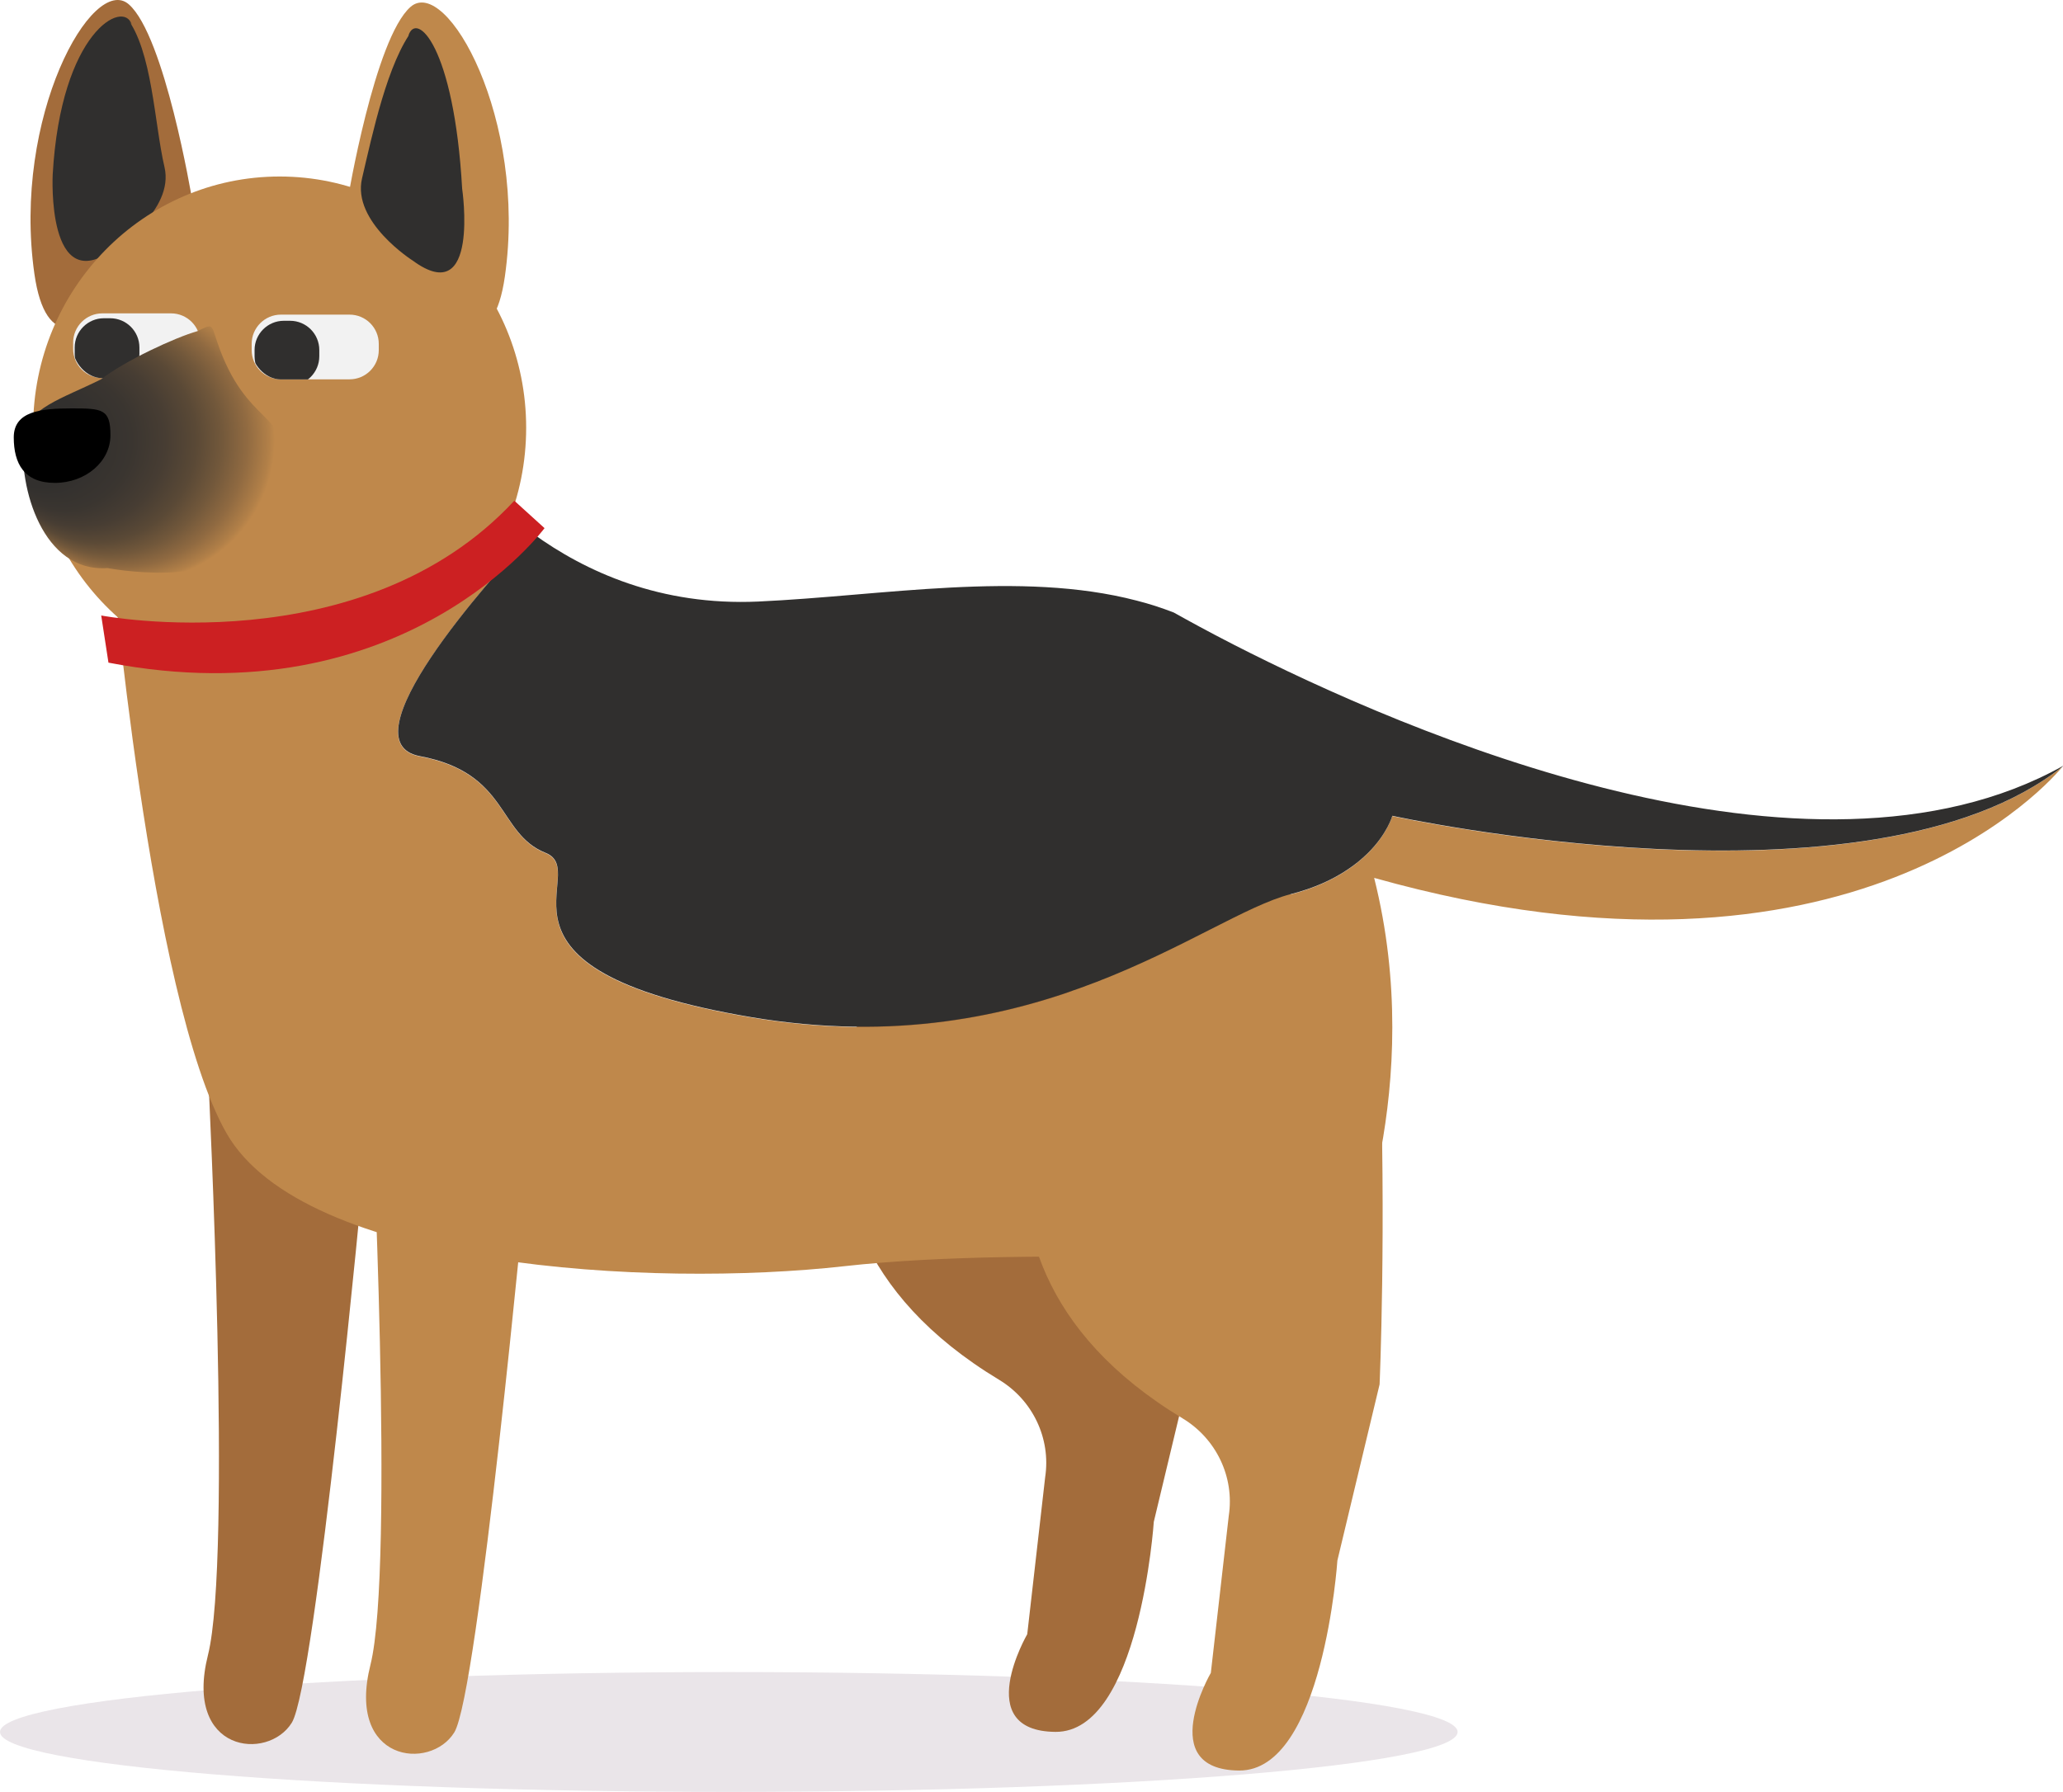
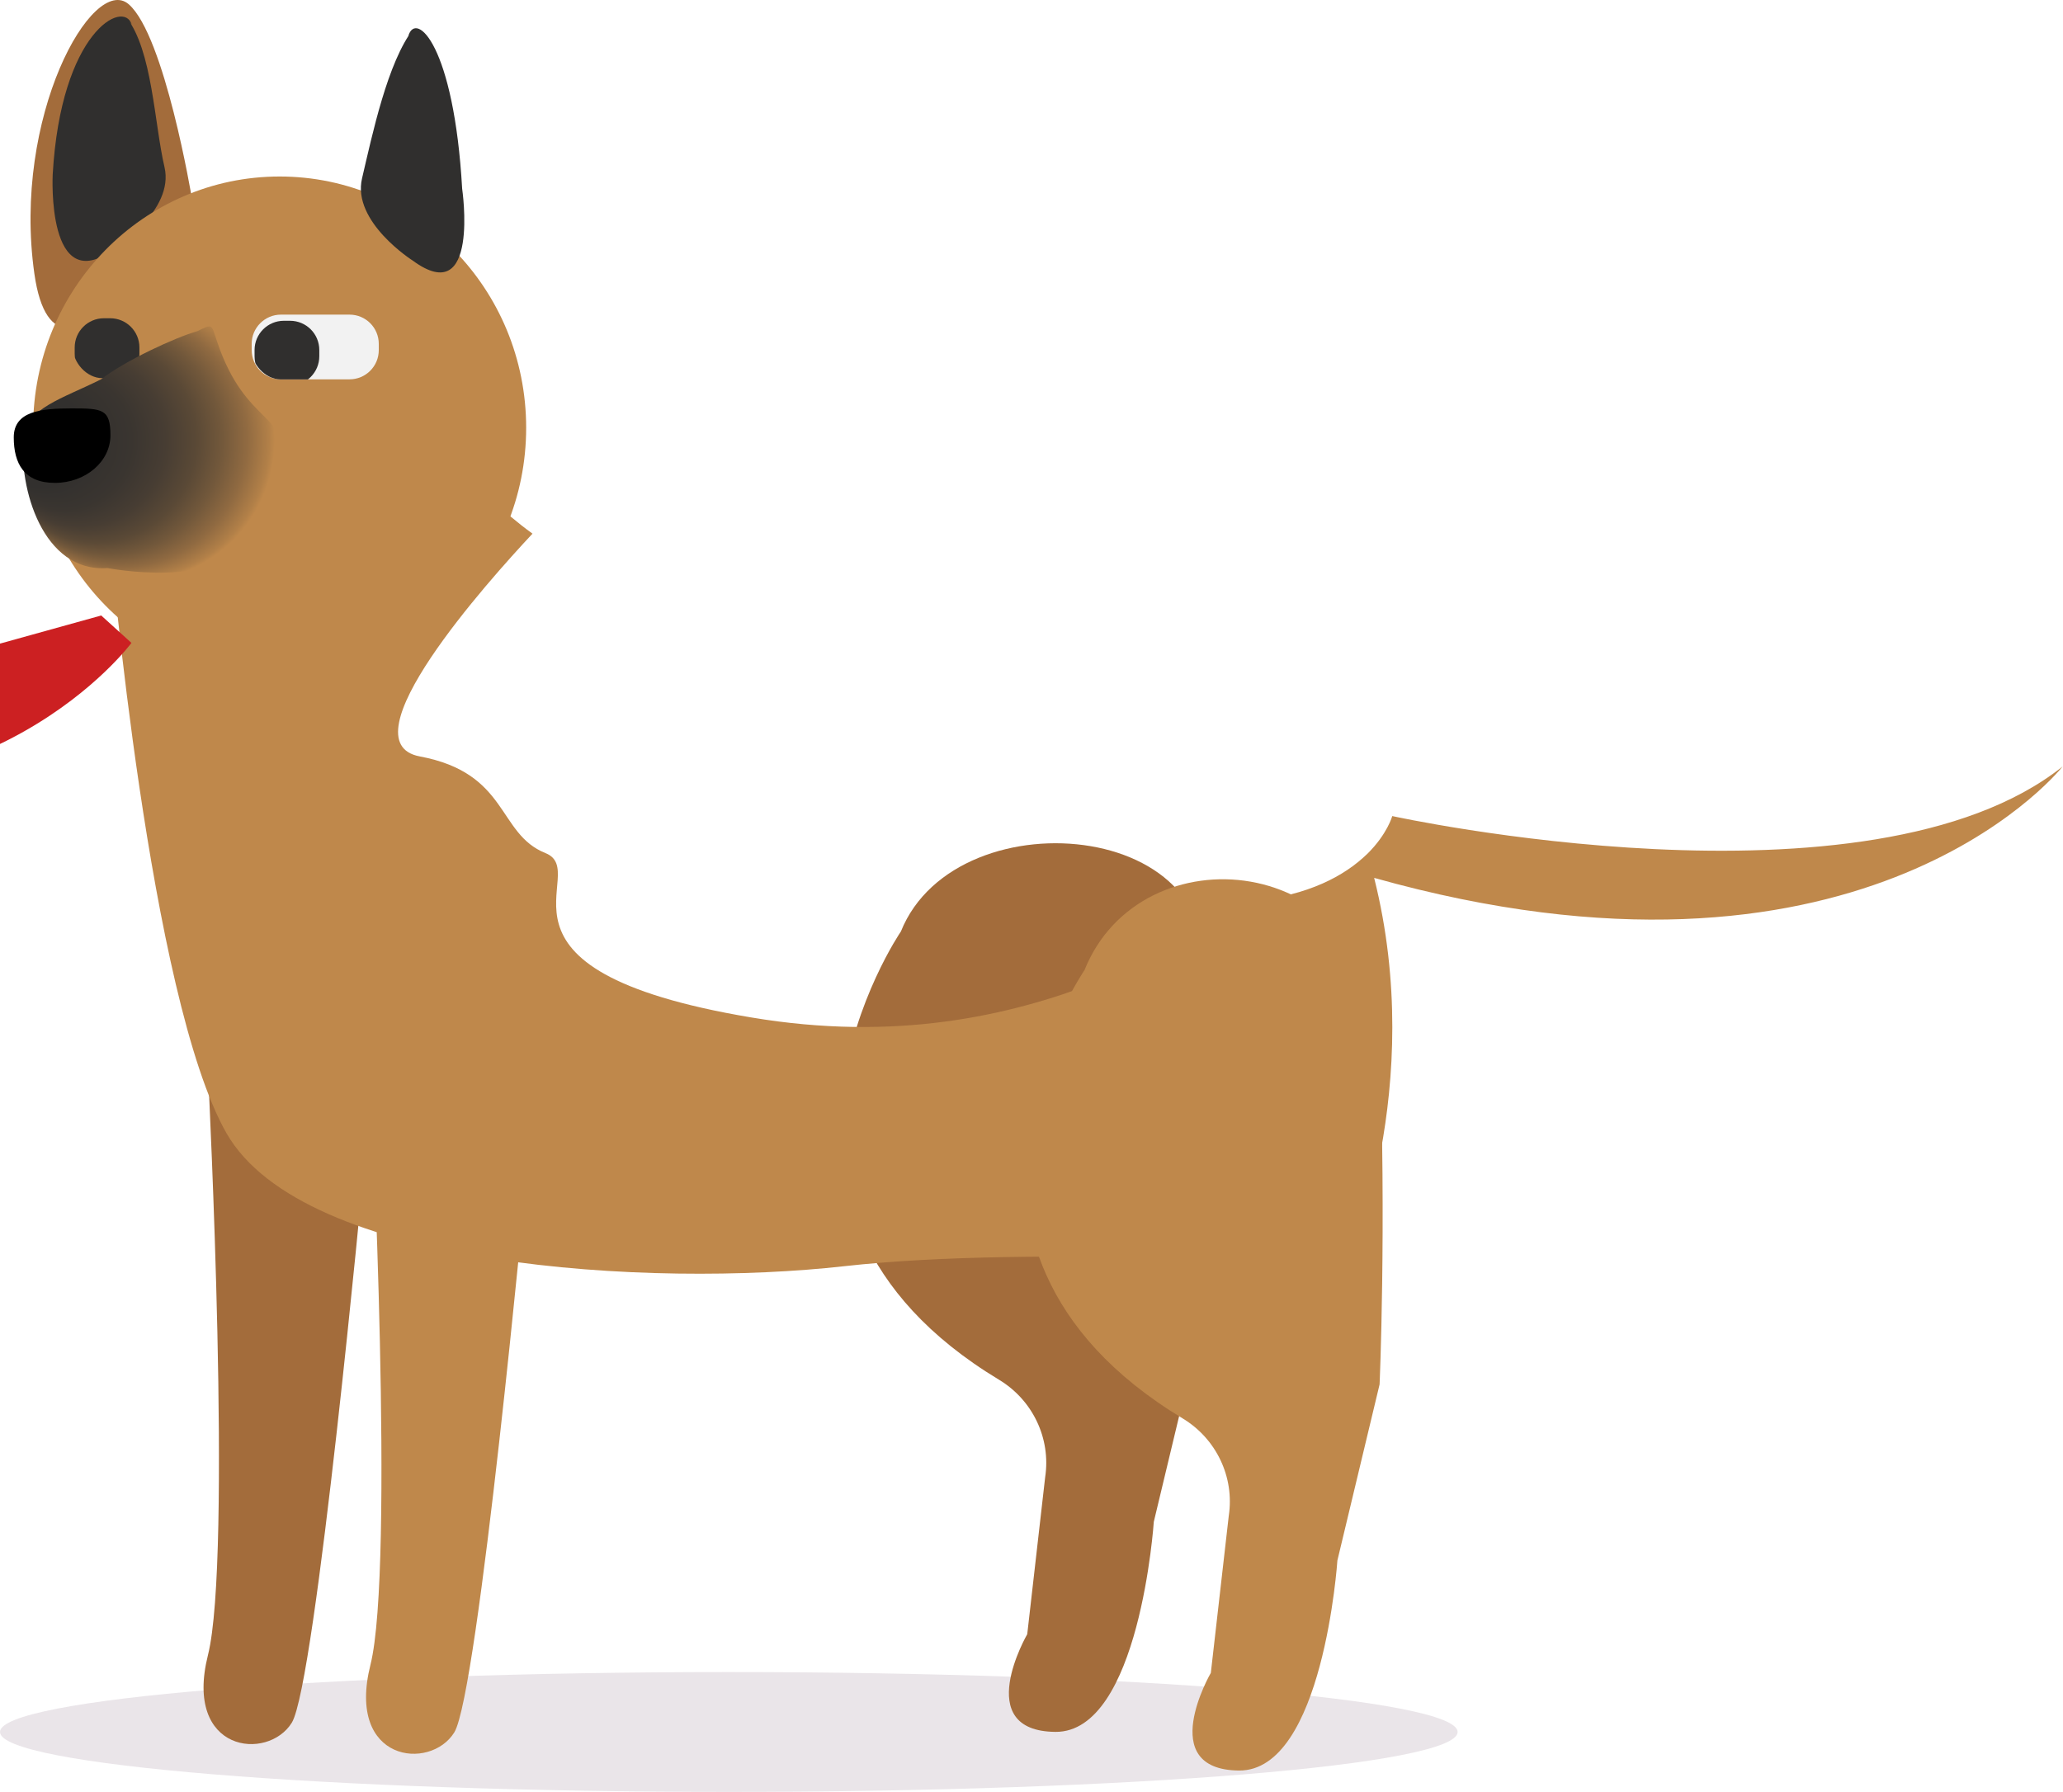
<svg xmlns="http://www.w3.org/2000/svg" viewBox="0 0 227.88 197.97">
  <defs>
    <style>.cls-1{fill:#cc2022;}.cls-1,.cls-2,.cls-3,.cls-4,.cls-5,.cls-6,.cls-7,.cls-8,.cls-9{stroke-width:0px;}.cls-2{fill:#302f2e;}.cls-10{isolation:isolate;}.cls-4{fill:none;}.cls-11{clip-path:url(#clippath-1);}.cls-5{fill:#d2c8d0;mix-blend-mode:multiply;opacity:.47;}.cls-12{clip-path:url(#clippath);}.cls-6{fill:url(#radial-gradient);}.cls-7{fill:#bf884b;}.cls-8{fill:#a36c3b;}.cls-9{fill:#f2f2f2;}</style>
    <clipPath id="clippath">
      <rect class="cls-4" x="27.79" y="34.76" width="14.04" height="7.16" rx="3.23" ry="3.23" />
    </clipPath>
    <clipPath id="clippath-1">
      <rect class="cls-4" x="8.08" y="34.62" width="14.04" height="7.16" rx="3.23" ry="3.23" />
    </clipPath>
    <radialGradient id="radial-gradient" cx="14.77" cy="-3456.44" fx="-.65" fy="-3456.44" r="15.58" gradientTransform="translate(0 -3407.76) scale(1 -1)" gradientUnits="userSpaceOnUse">
      <stop offset="0" stop-color="#302f2e" />
      <stop offset=".33" stop-color="#32302e" />
      <stop offset=".49" stop-color="#3a3530" />
      <stop offset=".61" stop-color="#473d33" />
      <stop offset=".72" stop-color="#5a4936" />
      <stop offset=".81" stop-color="#72583b" />
      <stop offset=".9" stop-color="#906a41" />
      <stop offset=".98" stop-color="#b28048" />
      <stop offset="1" stop-color="#bf884b" />
    </radialGradient>
  </defs>
  <g class="cls-10">
    <g id="Layer_2">
      <g id="Layer_1-2">
        <path class="cls-5" d="m0,191.35c0,3.66,36.04,6.62,80.51,6.62,44.46,0,80.5-2.96,80.5-6.62,0-3.66-36.04-6.62-80.5-6.62-44.46,0-80.51,2.96-80.51,6.62Z" />
        <path class="cls-8" d="m21.18,21.82S18.2,3.96,14.23.48C10.26-2.99,1.32,12.89,3.8,30.26c2.48,17.37,17.37-8.44,17.37-8.44Z" />
        <path class="cls-2" d="m14.55,2.72c-.85-2.85-7.83.72-8.73,16.58,0,0-.7,13.7,6.75,8.24,0,0,6.73-4.27,5.6-9.08-1.13-4.81-1.33-12.89-4.21-16.55" />
        <path class="cls-8" d="m23.03,119.59s2.64,52.51-.06,63.27c-2.7,10.76,6.61,11.74,9.26,7.47,2.64-4.27,7.93-60.86,7.93-60.86l-17.14-9.88Z" />
        <path class="cls-8" d="m99.5,102.93s-20.75,30.43,10.86,49.51c3.71,2.24,5.74,6.48,5.09,10.76l-1.98,17.35s-6.21,10.71,3.11,10.79c9.31.08,10.87-23.21,10.87-23.21l4.66-19.45s-6.21-18,0-38c6.21-19.99-26.39-23.28-32.6-7.76Z" />
        <path class="cls-7" d="m40.98,120.66s2.64,52.51-.06,63.27c-2.7,10.76,6.61,11.74,9.26,7.47,2.64-4.27,7.93-60.86,7.93-60.86l-17.14-9.88Z" />
        <path class="cls-7" d="m119.78,107.2s-20.75,30.43,10.86,49.51c3.71,2.24,5.74,6.48,5.09,10.76l-1.98,17.35s-6.21,10.71,3.11,10.79c9.31.08,10.87-23.21,10.87-23.21l4.66-19.45s.76-17.08,0-38c-.76-20.92-26.39-23.28-32.6-7.76Z" />
        <path class="cls-7" d="m227.85,84.67c-1.02,1.28-22.95,27.24-76.06,12.32,5.83,23.22-2.91,42.9-2.91,42.9,0,0-34.34-2.38-55.61,0-21.27,2.39-59.71.26-68.25-14.69-8.54-14.95-12.82-65.13-12.82-65.13l36.3-11.74s3.44,5.63,10.32,10.63c-5,5.34-20.82,23.04-12.45,24.61,9.87,1.85,8.54,8.54,13.88,10.68s-8.96,12.84,22.74,18.16c31.71,5.33,50.04-11.16,59.56-13.59,2.64-.67,4.68-1.64,6.25-2.69.9-.59,1.63-1.22,2.25-1.81,2.2-2.18,2.74-4.16,2.74-4.16,0,0,52.66,11.56,74.05-5.48Z" />
        <ellipse class="cls-7" cx="30.89" cy="47.26" rx="27.23" ry="27.76" />
        <path class="cls-9" d="m31.03,34.76h7.58c1.79,0,3.23,1.45,3.23,3.23v.69c0,1.79-1.45,3.23-3.23,3.23h-7.58c-1.79,0-3.23-1.45-3.23-3.23v-.69c0-1.78,1.45-3.23,3.23-3.23Z" />
        <g class="cls-12">
          <path class="cls-2" d="m31.35,35.44h.69c1.79,0,3.23,1.45,3.23,3.23v.69c0,1.79-1.45,3.23-3.23,3.23h-.69c-1.79,0-3.23-1.45-3.23-3.23v-.69c0-1.78,1.45-3.23,3.23-3.23Z" />
        </g>
-         <path class="cls-9" d="m11.31,34.62h7.58c1.79,0,3.23,1.45,3.23,3.23v.69c0,1.79-1.45,3.23-3.23,3.23h-7.58c-1.79,0-3.23-1.45-3.23-3.23v-.69c0-1.79,1.45-3.23,3.23-3.23Z" />
        <g class="cls-11">
          <path class="cls-2" d="m11.48,35.16h.69c1.79,0,3.23,1.45,3.23,3.23v.69c0,1.79-1.45,3.23-3.23,3.23h-.69c-1.79,0-3.23-1.45-3.23-3.23v-.69c0-1.79,1.45-3.23,3.23-3.23Z" />
        </g>
        <path class="cls-6" d="m31.41,51.87c.66-6.45-4.26-4.61-7.46-14.22-.63-1.88-.44-1.89-2.13-1.07-2.52.72-7.97,3.25-10.68,5.34-4.27,2.13-8.21,3.17-8.54,6.41-.57,5.57,2.13,14.95,9.27,14.43,0,0,12.22,2.39,15.77-3.19,2.04-1.91,3.46-4.6,3.77-7.7Z" />
        <path class="cls-3" d="m12.2,48.09c0,2.91-2.75,5.26-6.14,5.26s-4.54-2.13-4.54-5.03,3.02-3.2,6.41-3.2,4.27.07,4.27,2.97Z" />
-         <path class="cls-7" d="m38.4,22.1s2.98-17.86,6.95-21.34c3.97-3.48,12.9,12.41,10.42,29.78-2.48,17.37-17.37-8.44-17.37-8.44Z" />
        <path class="cls-2" d="m45.1,3.98c.85-2.85,5.05,1.02,5.95,16.87,0,0,1.98,13.4-5.46,7.94,0,0-6.73-4.27-5.6-9.08,1.13-4.81,2.82-12.89,5.7-16.55" />
-         <path class="cls-2" d="m227.88,84.64s-.02.02-.03.03c-21.39,17.03-74.05,5.46-74.05,5.46,0,0-.54,1.99-2.74,4.16-.62.6-1.36,1.23-2.25,1.81-1.57,1.05-3.61,2.02-6.25,2.69-9.53,2.43-27.85,18.92-59.56,13.59-31.7-5.33-17.4-16.03-22.74-18.16-5.34-2.13-4.02-8.83-13.88-10.68-8.37-1.57,7.45-19.27,12.45-24.61,5.84,4.24,14.14,8.02,24.92,7.53,13.75-.63,28.96-3.45,41.78-.11,1.39.35,2.75.79,4.09,1.31h.01c1.52.85,3.79,2.1,6.68,3.58,18.8,9.61,63.49,29.06,91.57,13.38Z" />
-         <path class="cls-1" d="m11.18,68s28.75,5.51,45.63-12.68l3.34,3.03s-15.6,21.13-48.17,14.86l-.8-5.21Z" />
+         <path class="cls-1" d="m11.18,68l3.34,3.03s-15.6,21.13-48.17,14.86l-.8-5.21Z" />
      </g>
    </g>
  </g>
</svg>